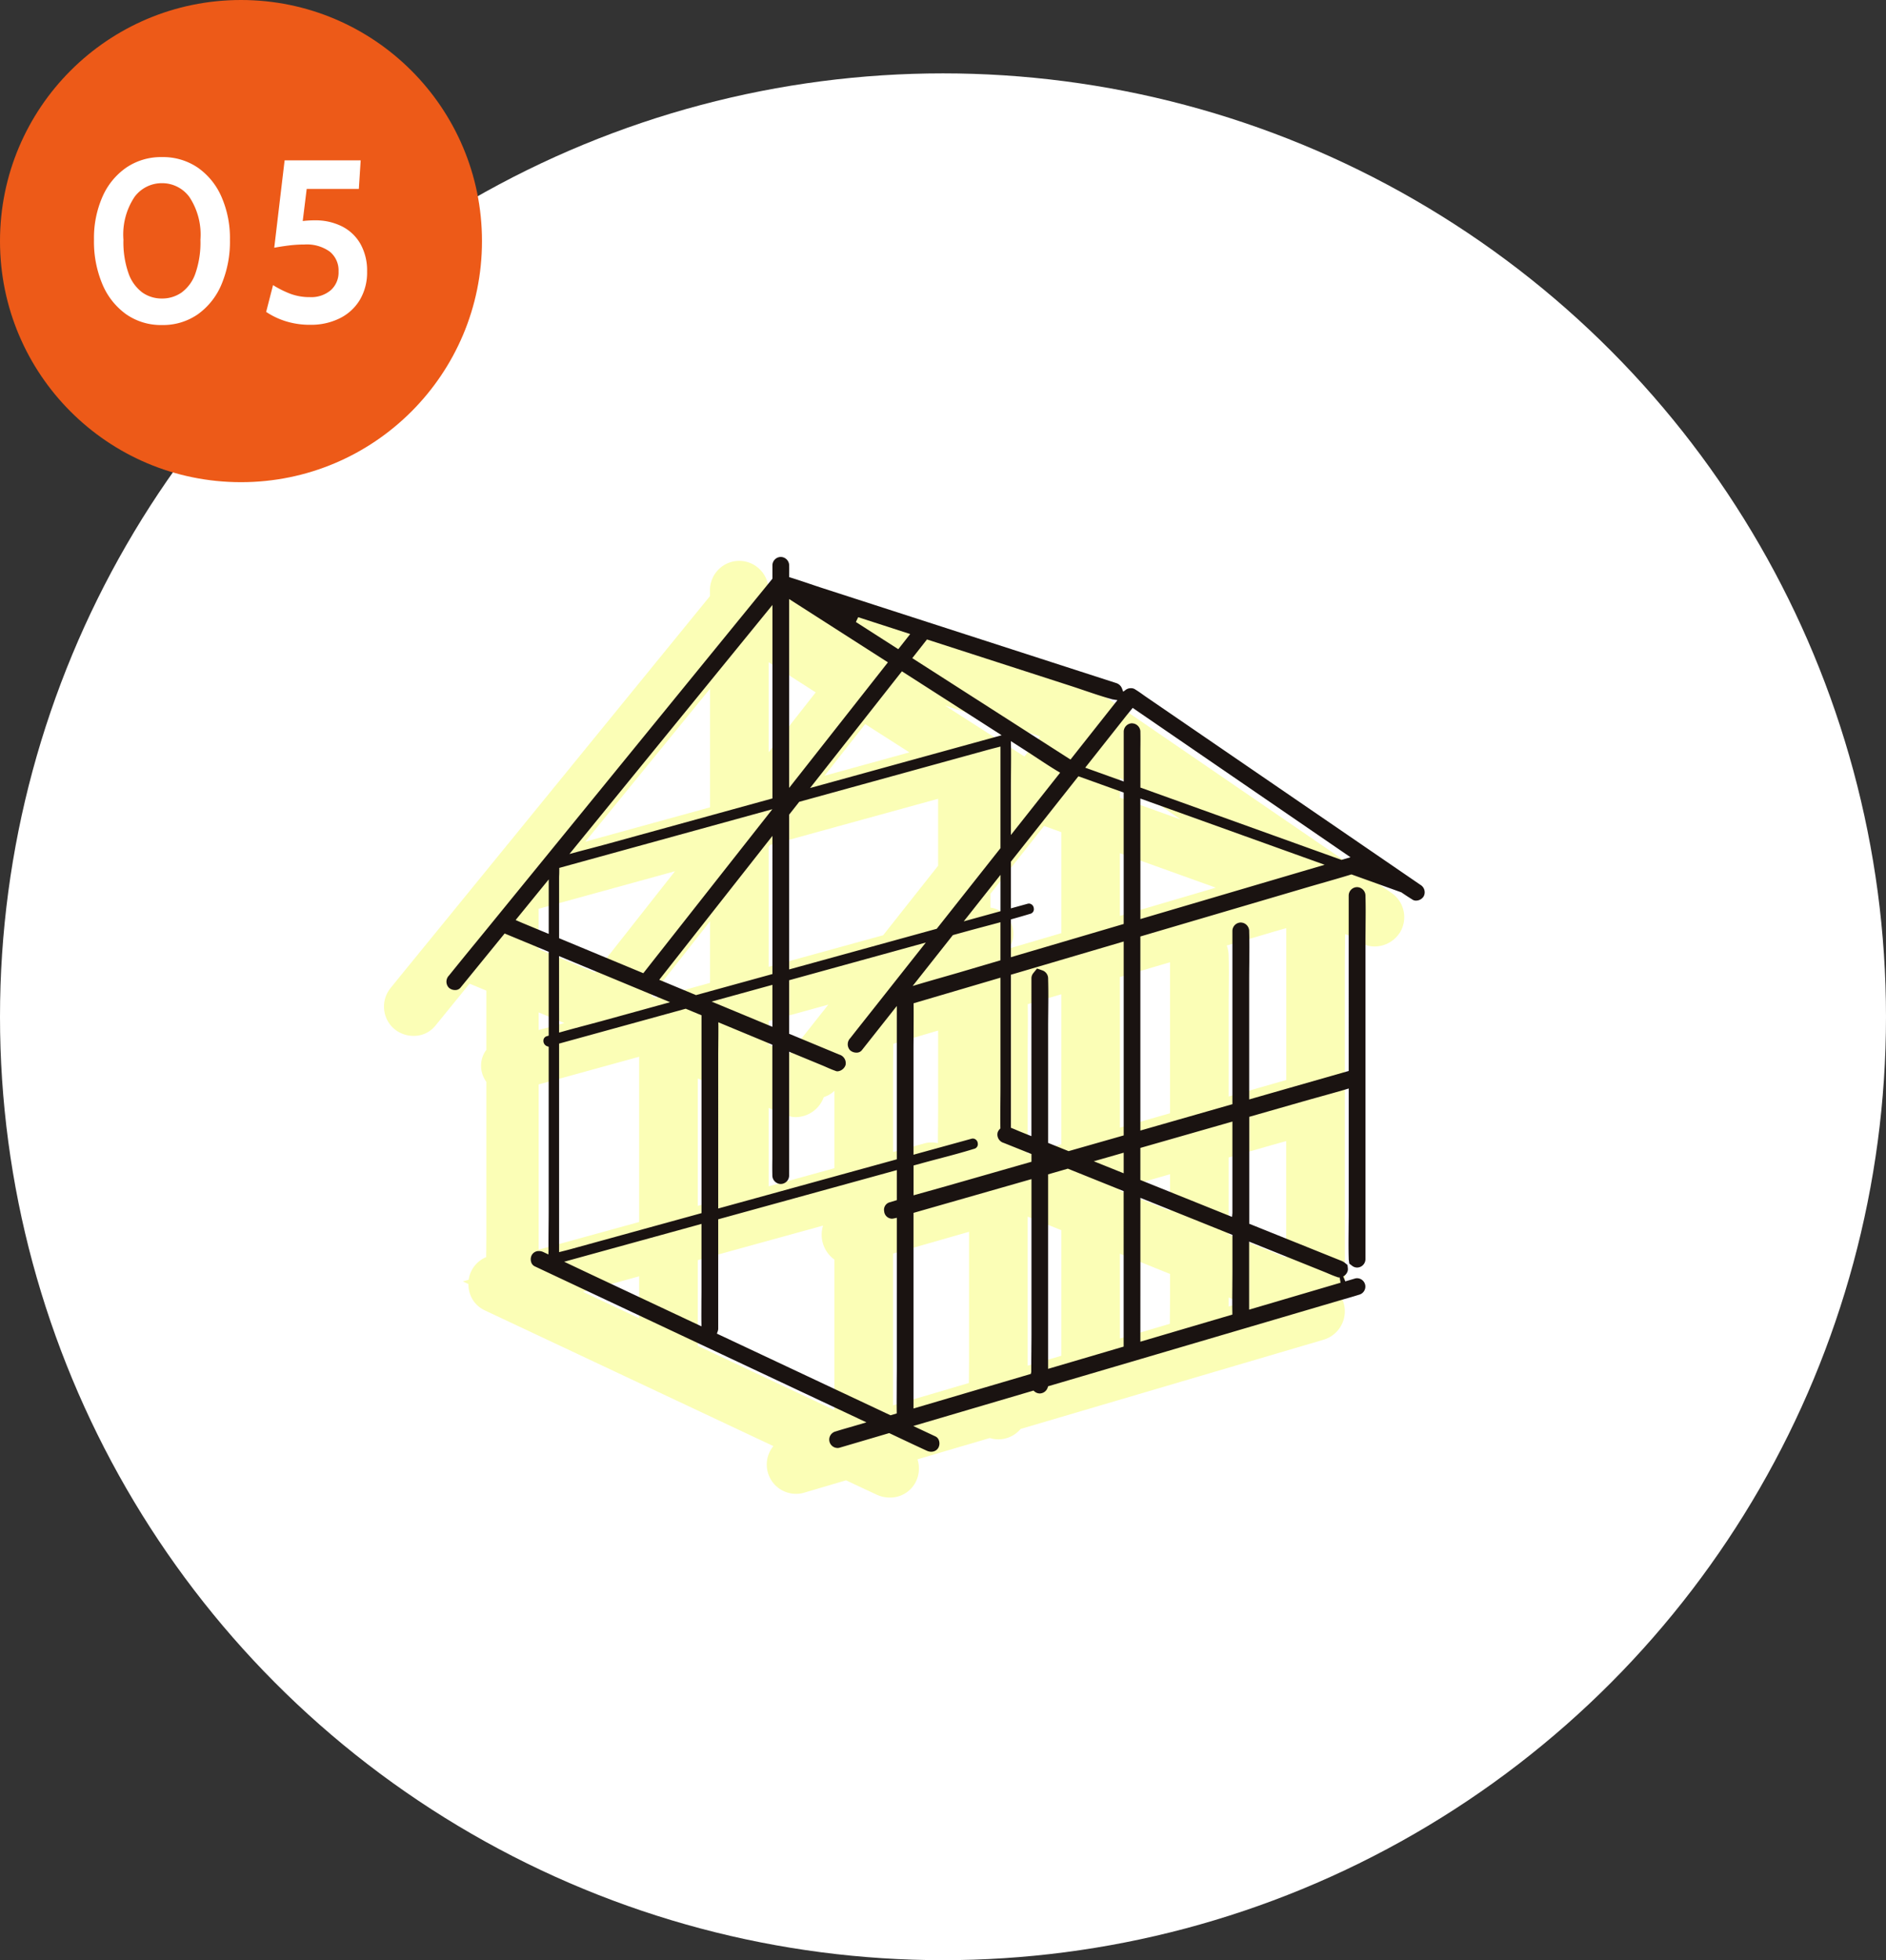
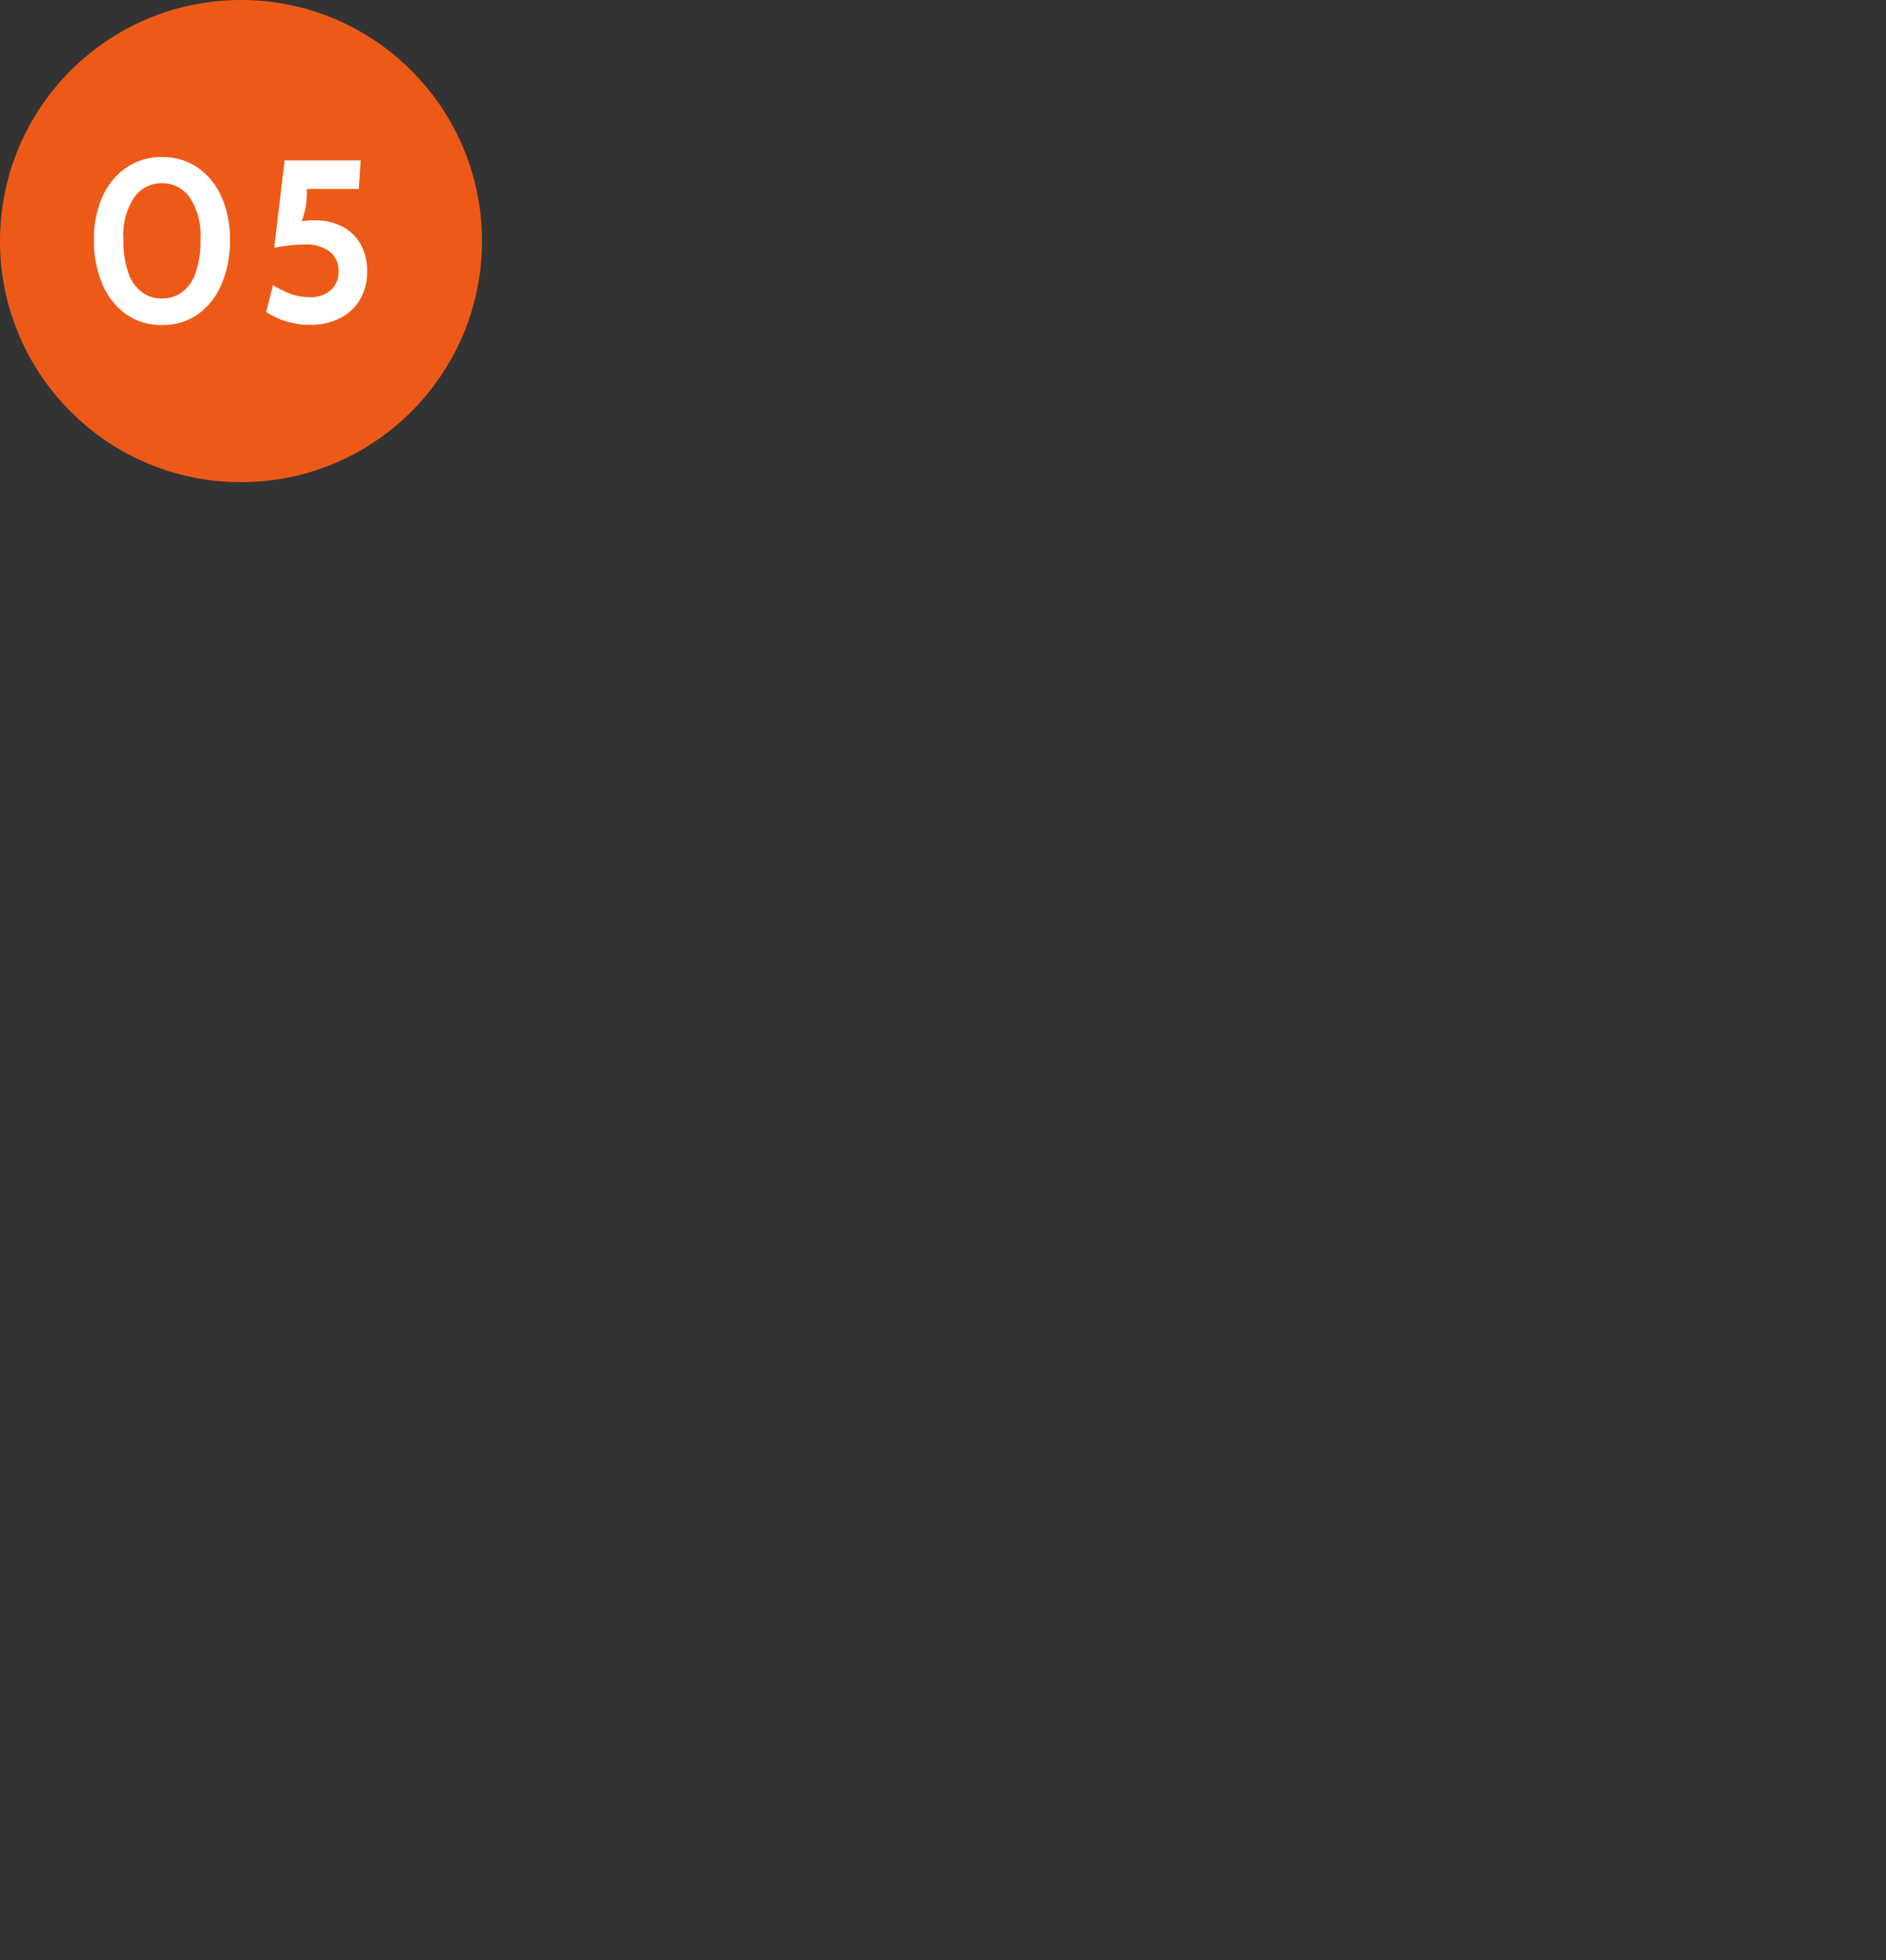
<svg xmlns="http://www.w3.org/2000/svg" width="180" height="187" viewBox="0 0 180 187">
  <rect x="0" y="0" width="180" height="187" fill="#333333" stroke="none" />
  <defs>
    <clipPath id="clip-path">
-       <rect id="長方形_2600" data-name="長方形 2600" width="93.37" height="85.364" fill="none" />
-     </clipPath>
+       </clipPath>
  </defs>
  <g id="グループ_8534" data-name="グループ 8534" transform="translate(-826 -6829)">
-     <circle id="楕円形_125" data-name="楕円形 125" cx="90" cy="90" r="90" transform="translate(826 6836)" fill="#fff" />
    <g id="グループ_8275" data-name="グループ 8275" transform="translate(864.652 6884.504)">
      <g id="グループ_8213" data-name="グループ 8213" transform="translate(0 0)">
-         <path id="パス_5612" data-name="パス 5612" d="M46.279,87.364a3.056,3.056,0,0,1-1.286-.29l-.063-.03c-.95-.437-1.9-.887-2.834-1.327L38.086,86.9a2.723,2.723,0,0,1-.755.107,2.789,2.789,0,0,1-2.173-4.554L7.566,69.479a2.651,2.651,0,0,1-1.385-1.622,2.922,2.922,0,0,1-.132-.865l-.535-.253.563-.155a2.753,2.753,0,0,1,1.67-2.159q0-.3.006-.589V63.83c0-.486.01-.987.01-1.476V47.7a2.58,2.58,0,0,1-.5-1.564,2.447,2.447,0,0,1,.5-1.48V39l-1.6-.663L2.882,42.37a2.631,2.631,0,0,1-2.056.948,2.864,2.864,0,0,1-2.02-.818,2.811,2.811,0,0,1-.117-3.823l.048-.06c.8-.994,1.623-2,2.417-2.969l.1-.127q.627-.766,1.253-1.533l26.6-32.625V.8a2.8,2.8,0,0,1,2.8-2.8,2.812,2.812,0,0,1,1.972.825,2.828,2.828,0,0,1,.8,1.638L35.3.669l.076.026c.388.131.789.266,1.177.392l27.99,9.045a2.867,2.867,0,0,1,.785.4,2.648,2.648,0,0,1,1.514.448l.006,0c.284.173.545.359.776.525l.046.033c.1.072.2.14.288.2l26.135,17.9a2.813,2.813,0,0,1,.9,3.761,2.876,2.876,0,0,1-2.447,1.389,2.614,2.614,0,0,1-1.481-.452l-.021-.014c-.247-.153-.512-.324-.818-.53l-.505-.182c0,.531,0,1.057-.009,1.574,0,.456-.01.928-.01,1.386V66.992a2.779,2.779,0,0,1-.325,1.308,2.773,2.773,0,0,1,.225.566A2.822,2.822,0,0,1,87.675,72.3l-.071.021c-.44.139-.879.265-1.3.387l-.069.02c-.193.055-.385.111-.577.167l-26.9,7.92a2.781,2.781,0,0,1-2.129.993,2.72,2.72,0,0,1-.815-.126l-6.9,2.031,0,.009A2.848,2.848,0,0,1,48.677,86,2.747,2.747,0,0,1,46.279,87.364ZM27.941,72.886l13.035,6.128v-.1c.005-.56.009-1.064.009-1.577V64.66A2.918,2.918,0,0,1,39.9,61.419L27.941,64.712Zm18.639-8.8V78.565l7.238-2.131c0-.226,0-.447.006-.657v-.089c0-.482.009-.98.009-1.464V62.008Zm12.847-3.523V74.782l3.211-.945V61.852ZM68.232,64.1V72.19L73,70.786c0-.407,0-.811.009-1.208v-.1c0-.443.008-.9.008-1.347v-2.1ZM16.977,67.731l5.37,2.524q0-.152,0-.3v-3.7Zm61.633.546v.857l1.229-.362Zm0-6.015,5.482,2.205q0-.183,0-.365v-.149c0-.407.008-.828.008-1.237v-9.36l-.125.035c-.588.163-1.194.332-1.785.5L78.61,54.918ZM12.755,47.95V63.715l9.593-2.641V45.309ZM68.232,58.087l4.784,1.924V56.518l-4.784,1.369ZM27.941,47.382q0,.052,0,.1V59.534l1.18-.325q-.007-.094-.007-.189v-.084c-.01-.515-.007-1.026,0-1.52V57.4c0-.248,0-.5,0-.742V47.869Zm6.767,2.81V57.67l6.278-1.729V48.558a2.549,2.549,0,0,1-1.015.6,2.888,2.888,0,0,1-2.641,1.912,2.479,2.479,0,0,1-.95-.187l-.02-.008c-.329-.117-.643-.255-.9-.367-.131-.058-.256-.113-.375-.162Zm24.719,4.353.063.025,3.149-.9V39.35l-3.21.945c.028,1.053.018,2.107.008,3.127-.005.551-.01,1.048-.01,1.554ZM46.6,44.073c0,.436,0,.869-.009,1.295v.005c-.005.56-.009,1.064-.009,1.578V54.4l2.992-.824a2.519,2.519,0,0,1,1.289-.018c0-.53,0-1.057.009-1.572v-.045c0-.481.01-.978.01-1.461v-7.67ZM68.232,37.7V52.069L73.016,50.7V36.294ZM78.61,35.714c.031,1.024.021,2.048.01,3.04v.078c0,.461-.01.937-.01,1.4V49.1l5.5-1.572V33.038l-.146.042c-.521.15-1.06.3-1.585.459L78.429,34.7a2.752,2.752,0,0,1,.181.967Zm-43.9,8.438L36.747,45a3.238,3.238,0,0,1,.23-.331l.032-.04c.673-.856,1.348-1.707,2-2.53L40.4,40.339l-5.691,1.567ZM12.755,41.077v1.681l.053-.014.155-.041c.576-.153,1.173-.311,1.752-.471l.494-.136ZM23.512,39.5l.443.184,5.16-1.421V32.386ZM12.755,35.038l5.4,2.244.932-1.184.211-.268,6.472-8.221-13.02,3.585Zm21.953-9.758V36.727l10.928-3.009,5.245-6.632V20.7L34.84,25.112Zm21.165,5.8A2.529,2.529,0,0,1,57.64,34.99l5-1.472V23.883l-1.644-.591-5.122,6.476Zm12.359-5.188v5.979l9.145-2.693ZM29.115,10.2l-11.9,14.589,11.9-3.276ZM68.232,20.592l5.805,2.086-5.8-3.976q0,.186,0,.371Zm-24.31-7.018L40.044,18.5l8.093-2.228Zm7.6-1.774,7.6,4.867,1.507-1.906-.386-.131c-.451-.153-.858-.29-1.268-.423ZM34.708,7.672V16.26L39.2,10.55Z" transform="translate(0 0.001)" fill="#fbfeb6" />
-       </g>
+         </g>
    </g>
    <g id="グループ_8276" data-name="グループ 8276" transform="translate(868.605 6882.132)">
      <g id="グループ_8210" data-name="グループ 8210" clip-path="url(#clip-path)">
        <path id="パス_5612-2" data-name="パス 5612" d="M46.279,85.364a1.044,1.044,0,0,1-.438-.1l-.066-.031c-1.043-.479-2.079-.97-3.116-1.461l-.4-.188-4.73,1.393a.723.723,0,0,1-.2.028.8.8,0,0,1-.215-1.568l.087-.026c.429-.136.862-.26,1.294-.384.214-.061.428-.123.641-.186l.952-.282L8.417,67.669a.639.639,0,0,1-.326-.4.868.868,0,0,1,.06-.675.752.752,0,0,1,.672-.377,1.039,1.039,0,0,1,.438.1l.474.224.012-.4c-.01-.76,0-1.536.005-2.286.005-.5.01-1,.01-1.5V46.727l-.175-.058a.536.536,0,0,1-.327-.515.431.431,0,0,1,.323-.432l.18-.056v-8L5.557,35.923,1.332,41.106a.647.647,0,0,1-.506.211.876.876,0,0,1-.6-.231A.832.832,0,0,1,.239,39.94l.052-.064q1.25-1.549,2.516-3.09.628-.767,1.255-1.535L31.115,2.075V.8a.808.808,0,0,1,.8-.8.818.818,0,0,1,.8.8V.9c.005.257,0,.514,0,.771v.255l.18.056c.59.183,1.188.385,1.766.58.426.144.852.288,1.278.426l27.991,9.045a.866.866,0,0,1,.546.509l.118.314.271-.2a.825.825,0,0,1,.469-.134.691.691,0,0,1,.38.1c.026.018.043.03.061.041.236.141.472.31.7.472.119.085.238.17.357.251l26.135,17.9a.825.825,0,0,1,.3,1.1.866.866,0,0,1-.721.4.615.615,0,0,1-.354-.1c-.026-.019-.042-.03-.057-.039-.286-.176-.595-.377-.973-.635l-.036-.024-.042-.011-4.707-1.692-.081.025c-.922.283-1.866.554-2.78.816-.569.163-1.137.326-1.7.493L66.232,36.207V54.721l8.784-2.514V35.676a.808.808,0,0,1,.8-.8.817.817,0,0,1,.8.8v.073c.031.99.02,2,.01,2.984-.005.5-.011,1-.011,1.5v11.52l9.5-2.717V32.3a.807.807,0,0,1,.8-.8.818.818,0,0,1,.8.8v.069c.028.93.019,1.881.009,2.8,0,.469-.01.938-.01,1.406V66.992a.807.807,0,0,1-.8.8.782.782,0,0,1-.476-.171l-.266-.206-.048-.355a.475.475,0,0,1-.007-.065v-.069c-.028-.93-.019-1.881-.009-2.8,0-.469.01-.938.01-1.406V50.709l-.327.1c-.776.226-1.555.443-2.334.659-.6.167-1.2.334-1.8.505l-5.035,1.44v10.2l8.8,3.539a1.213,1.213,0,0,1,.3.17l.276.218.035.308a.768.768,0,0,1-.023.294.882.882,0,0,1-.419.5l.2.468.924-.272a.712.712,0,0,1,.2-.029.8.8,0,0,1,.214,1.568l-.089.026c-.423.134-.85.257-1.278.379-.219.063-.437.125-.654.19L57.426,79.118l-.042.127a.81.81,0,0,1-.753.558.782.782,0,0,1-.5-.188l-.1-.087L44.558,82.908l2.128,1a.64.64,0,0,1,.326.4.868.868,0,0,1-.06.675.752.752,0,0,1-.672.377M25.941,63.188V73.624a.761.761,0,0,1-.048.254l-.077.218,16.569,7.789.593-.175,0-.194c-.012-.859,0-1.736,0-2.583,0-.532.009-1.064.009-1.594V63.046l-.309.065a.836.836,0,0,1-.174.019.768.768,0,0,1-.725-.712.735.735,0,0,1,.546-.856l.662-.2V58.495Zm18.639-.613V81.239l11.2-3.3.04-.2c0-.647,0-1.295.009-1.942,0-.525.01-1.05.01-1.573V59.355ZM57.427,58.9V77.456l7.208-2.122v-.192q0-.435,0-.871l0-.747V60.5l-5.325-2.142Zm8.805,15.964,8.778-2.585,0-.2c-.015-.829-.007-1.676,0-2.494,0-.487.009-.973.009-1.459V64.676l-8.784-3.533Zm-42.3-11.122L11.239,67.236l1.107.524q.759.36,1.519.718L24.343,73.4l-.006-.409c-.009-.619,0-1.251,0-1.862,0-.394.008-.788.008-1.181V63.625ZM76.61,71.808l8.728-2.57-.084-.5h-.038a.467.467,0,0,1-.177-.03c-.032-.014-.051-.021-.069-.027-.272-.091-.548-.208-.816-.322-.14-.059-.28-.119-.42-.175L76.61,65.317ZM10.755,46.426V66.32l.482-.121c.178-.044.355-.089.529-.137L24.348,62.6V43.725L22.84,43.1Zm55.477,9.953v3.059l8.75,3.52.034-.365V53.865Zm-40.274-11.6c0,.5,0,1-.008,1.5,0,.4-.009.806-.009,1.208V62.159l17.045-4.694V42.838l-3.354,4.241a.627.627,0,0,1-.5.209.9.9,0,0,1-.61-.231.84.84,0,0,1,.02-1.149l.031-.039c.713-.907,1.417-1.794,2.12-2.682l5.061-6.4L32.708,40.382v5.106l4.8,1.992a.849.849,0,0,1,.587.991.886.886,0,0,1-.763.6.489.489,0,0,1-.187-.036c-.031-.014-.049-.022-.068-.028-.27-.093-.543-.213-.807-.329-.138-.061-.275-.121-.413-.178L32.708,47.2V59.019a.807.807,0,0,1-.8.8.818.818,0,0,1-.8-.8v-.1c-.011-.5-.007-1.01,0-1.5,0-.252,0-.5,0-.756V46.534l-5.159-2.142Zm24.3,10.706a.485.485,0,0,1,.454.455.449.449,0,0,1-.338.523l-.077.022c-1.063.33-2.163.62-3.227.9-.54.142-1.08.285-1.617.432l-.869.239V60.9l1.391-.389c.608-.169,1.215-.338,1.821-.511l8.042-2.3V56.96L53.193,55.9a.828.828,0,0,1-.584-.99.79.79,0,0,1,.192-.318l.07-.075,0-.1c-.014-.811-.005-1.64,0-2.44.005-.5.01-.993.01-1.488V40.138L44.589,42.58l0,.194c.012.859,0,1.735,0,2.582,0,.532-.009,1.064-.009,1.6V57.027l5.526-1.521a.547.547,0,0,1,.148-.022m11.535,2.168,2.85,1.146V56.835ZM56.881,39.443a.814.814,0,0,1,.547.749v.075c.03,1.042.02,2.106.01,3.135-.005.525-.01,1.049-.01,1.573V55.9l1.953.786,5.259-1.5v-18.5l-8.107,2.388h0l-2.659.783V54.455l.161.065c.139.056.277.114.414.173s.278.118.418.174l.968.389V40.192a.784.784,0,0,1,.182-.491l.354-.438ZM10.755,45.375l.325-.091c.768-.216,1.539-.42,2.31-.625.619-.164,1.238-.329,1.855-.5l6.1-1.681-10.594-4.4Zm14.558-2.957,5.8,2.408V40.821Zm-5-2.078L23.823,41.8l7.292-2.008V26.611Zm31.645-5.245c-.626.166-1.251.333-1.874.5l-1.748.481L44.5,40.928l.773-.229c.621-.183,1.244-.362,1.866-.54q.871-.249,1.74-.5l4-1.179V34.848ZM10.771,29.665v.194c0,.157,0,.315-.008.472s-.008.331-.008.495v5.547l8.039,3.338.12-.153q.978-1.246,1.96-2.491l10.235-13ZM52.327,18.232c-.192.048-.384.1-.573.149L33.675,23.359l-.967,1.228V39.352l14.09-3.88,6.083-7.691v-9.69Zm3.28,14.835a.484.484,0,0,1,.453.455.449.449,0,0,1-.338.523l-.088.025c-.453.138-.954.284-1.574.456l-.187.052v3.607l10.766-3.17V22.477l-4.321-1.553-6.445,8.149v4.452l1.585-.436a.551.551,0,0,1,.149-.022m-49,1.572.308.135c.108.047.215.094.323.139l2.528,1.049v-5.2Zm42.768.125,3.509-.966v-3.47Zm16.86-.219,17.585-5.178L66.232,23.049Zm-.8-18.672a.818.818,0,0,1,.8.8v.1c.011.508.007,1.028,0,1.53,0,.257,0,.514,0,.77V22l19.191,6.9.86-.252L65.5,14.4l-.351.43c-.12.145-.239.29-.355.437l-3.825,4.837,3.674,1.32V16.669a.807.807,0,0,1,.8-.8M11.742,28.339l.765-.206q.571-.153,1.142-.3c.6-.158,1.2-.317,1.8-.481l15.668-4.314V4.58ZM53.884,18.051c.016.838.007,1.693,0,2.521-.005.5-.01.99-.01,1.484v4.47l4.7-5.944-.25-.15c-.657-.394-1.313-.826-1.947-1.244-.356-.235-.712-.469-1.07-.7l-1.433-.918ZM34.709,22.044,52.995,17.01l-9.522-6.1Zm-2-.01,9.429-11.98L32.708,4.016ZM44.463,9.654l15.1,9.674,4.48-5.665-.429-.07a.7.7,0,0,1-.091-.016l-.064-.021c-.864-.239-1.735-.534-2.578-.82-.432-.146-.863-.292-1.295-.432L45.866,7.871ZM39.08,6.206,43.127,8.8l1.138-1.445L39.3,5.748Z" transform="translate(0 0.001)" fill="#1a1311" />
      </g>
    </g>
    <circle id="楕円形_130" data-name="楕円形 130" cx="23" cy="23" r="23" transform="translate(826 6829)" fill="#ed5a18" />
-     <path id="パス_6211" data-name="パス 6211" d="M-6.457.308a5.8,5.8,0,0,1-3.4-1.017,6.688,6.688,0,0,1-2.271-2.849,10.442,10.442,0,0,1-.814-4.274,9.77,9.77,0,0,1,.814-4.109,6.588,6.588,0,0,1,2.271-2.772,5.889,5.889,0,0,1,3.4-1,5.884,5.884,0,0,1,3.415,1A6.589,6.589,0,0,1-.776-11.929a9.8,9.8,0,0,1,.809,4.1A10.5,10.5,0,0,1-.776-3.559,6.651,6.651,0,0,1-3.042-.709,5.816,5.816,0,0,1-6.457.308Zm0-2.53a3.229,3.229,0,0,0,1.876-.572A3.789,3.789,0,0,0-3.267-4.6a9.006,9.006,0,0,0,.484-3.229A6.494,6.494,0,0,0-3.833-11.9a3.221,3.221,0,0,0-2.624-1.325,3.235,3.235,0,0,0-2.618,1.315,6.462,6.462,0,0,0-1.056,4.075,8.931,8.931,0,0,0,.484,3.207A3.86,3.86,0,0,0-8.332-2.8,3.186,3.186,0,0,0-6.457-2.222ZM7.711.286A7.752,7.752,0,0,1,5.39-.044a7.231,7.231,0,0,1-1.9-.9L4.147-3.5A9.543,9.543,0,0,0,5.8-2.673a5.223,5.223,0,0,0,1.865.319,2.874,2.874,0,0,0,1.991-.66A2.272,2.272,0,0,0,10.4-4.8a2.307,2.307,0,0,0-.836-1.892,3.746,3.746,0,0,0-2.42-.682,11.92,11.92,0,0,0-1.447.088q-.72.088-1.435.22l.99-8.338h7.26l-.176,2.728H7.359L6.831-8.4,5.775-9.372A7.468,7.468,0,0,1,6.881-9.6,9.469,9.469,0,0,1,8.129-9.68a5.629,5.629,0,0,1,2.6.578,4.206,4.206,0,0,1,1.76,1.672A5.181,5.181,0,0,1,13.123-4.8a5.105,5.105,0,0,1-.7,2.723,4.636,4.636,0,0,1-1.92,1.749A6.165,6.165,0,0,1,7.711.286Z" transform="translate(847.912 6859.7)" fill="#fff" />
+     <path id="パス_6211" data-name="パス 6211" d="M-6.457.308a5.8,5.8,0,0,1-3.4-1.017,6.688,6.688,0,0,1-2.271-2.849,10.442,10.442,0,0,1-.814-4.274,9.77,9.77,0,0,1,.814-4.109,6.588,6.588,0,0,1,2.271-2.772,5.889,5.889,0,0,1,3.4-1,5.884,5.884,0,0,1,3.415,1A6.589,6.589,0,0,1-.776-11.929a9.8,9.8,0,0,1,.809,4.1A10.5,10.5,0,0,1-.776-3.559,6.651,6.651,0,0,1-3.042-.709,5.816,5.816,0,0,1-6.457.308Zm0-2.53a3.229,3.229,0,0,0,1.876-.572A3.789,3.789,0,0,0-3.267-4.6a9.006,9.006,0,0,0,.484-3.229A6.494,6.494,0,0,0-3.833-11.9a3.221,3.221,0,0,0-2.624-1.325,3.235,3.235,0,0,0-2.618,1.315,6.462,6.462,0,0,0-1.056,4.075,8.931,8.931,0,0,0,.484,3.207A3.86,3.86,0,0,0-8.332-2.8,3.186,3.186,0,0,0-6.457-2.222ZM7.711.286A7.752,7.752,0,0,1,5.39-.044a7.231,7.231,0,0,1-1.9-.9L4.147-3.5A9.543,9.543,0,0,0,5.8-2.673a5.223,5.223,0,0,0,1.865.319,2.874,2.874,0,0,0,1.991-.66A2.272,2.272,0,0,0,10.4-4.8a2.307,2.307,0,0,0-.836-1.892,3.746,3.746,0,0,0-2.42-.682,11.92,11.92,0,0,0-1.447.088q-.72.088-1.435.22l.99-8.338h7.26l-.176,2.728H7.359A7.468,7.468,0,0,1,6.881-9.6,9.469,9.469,0,0,1,8.129-9.68a5.629,5.629,0,0,1,2.6.578,4.206,4.206,0,0,1,1.76,1.672A5.181,5.181,0,0,1,13.123-4.8a5.105,5.105,0,0,1-.7,2.723,4.636,4.636,0,0,1-1.92,1.749A6.165,6.165,0,0,1,7.711.286Z" transform="translate(847.912 6859.7)" fill="#fff" />
  </g>
</svg>